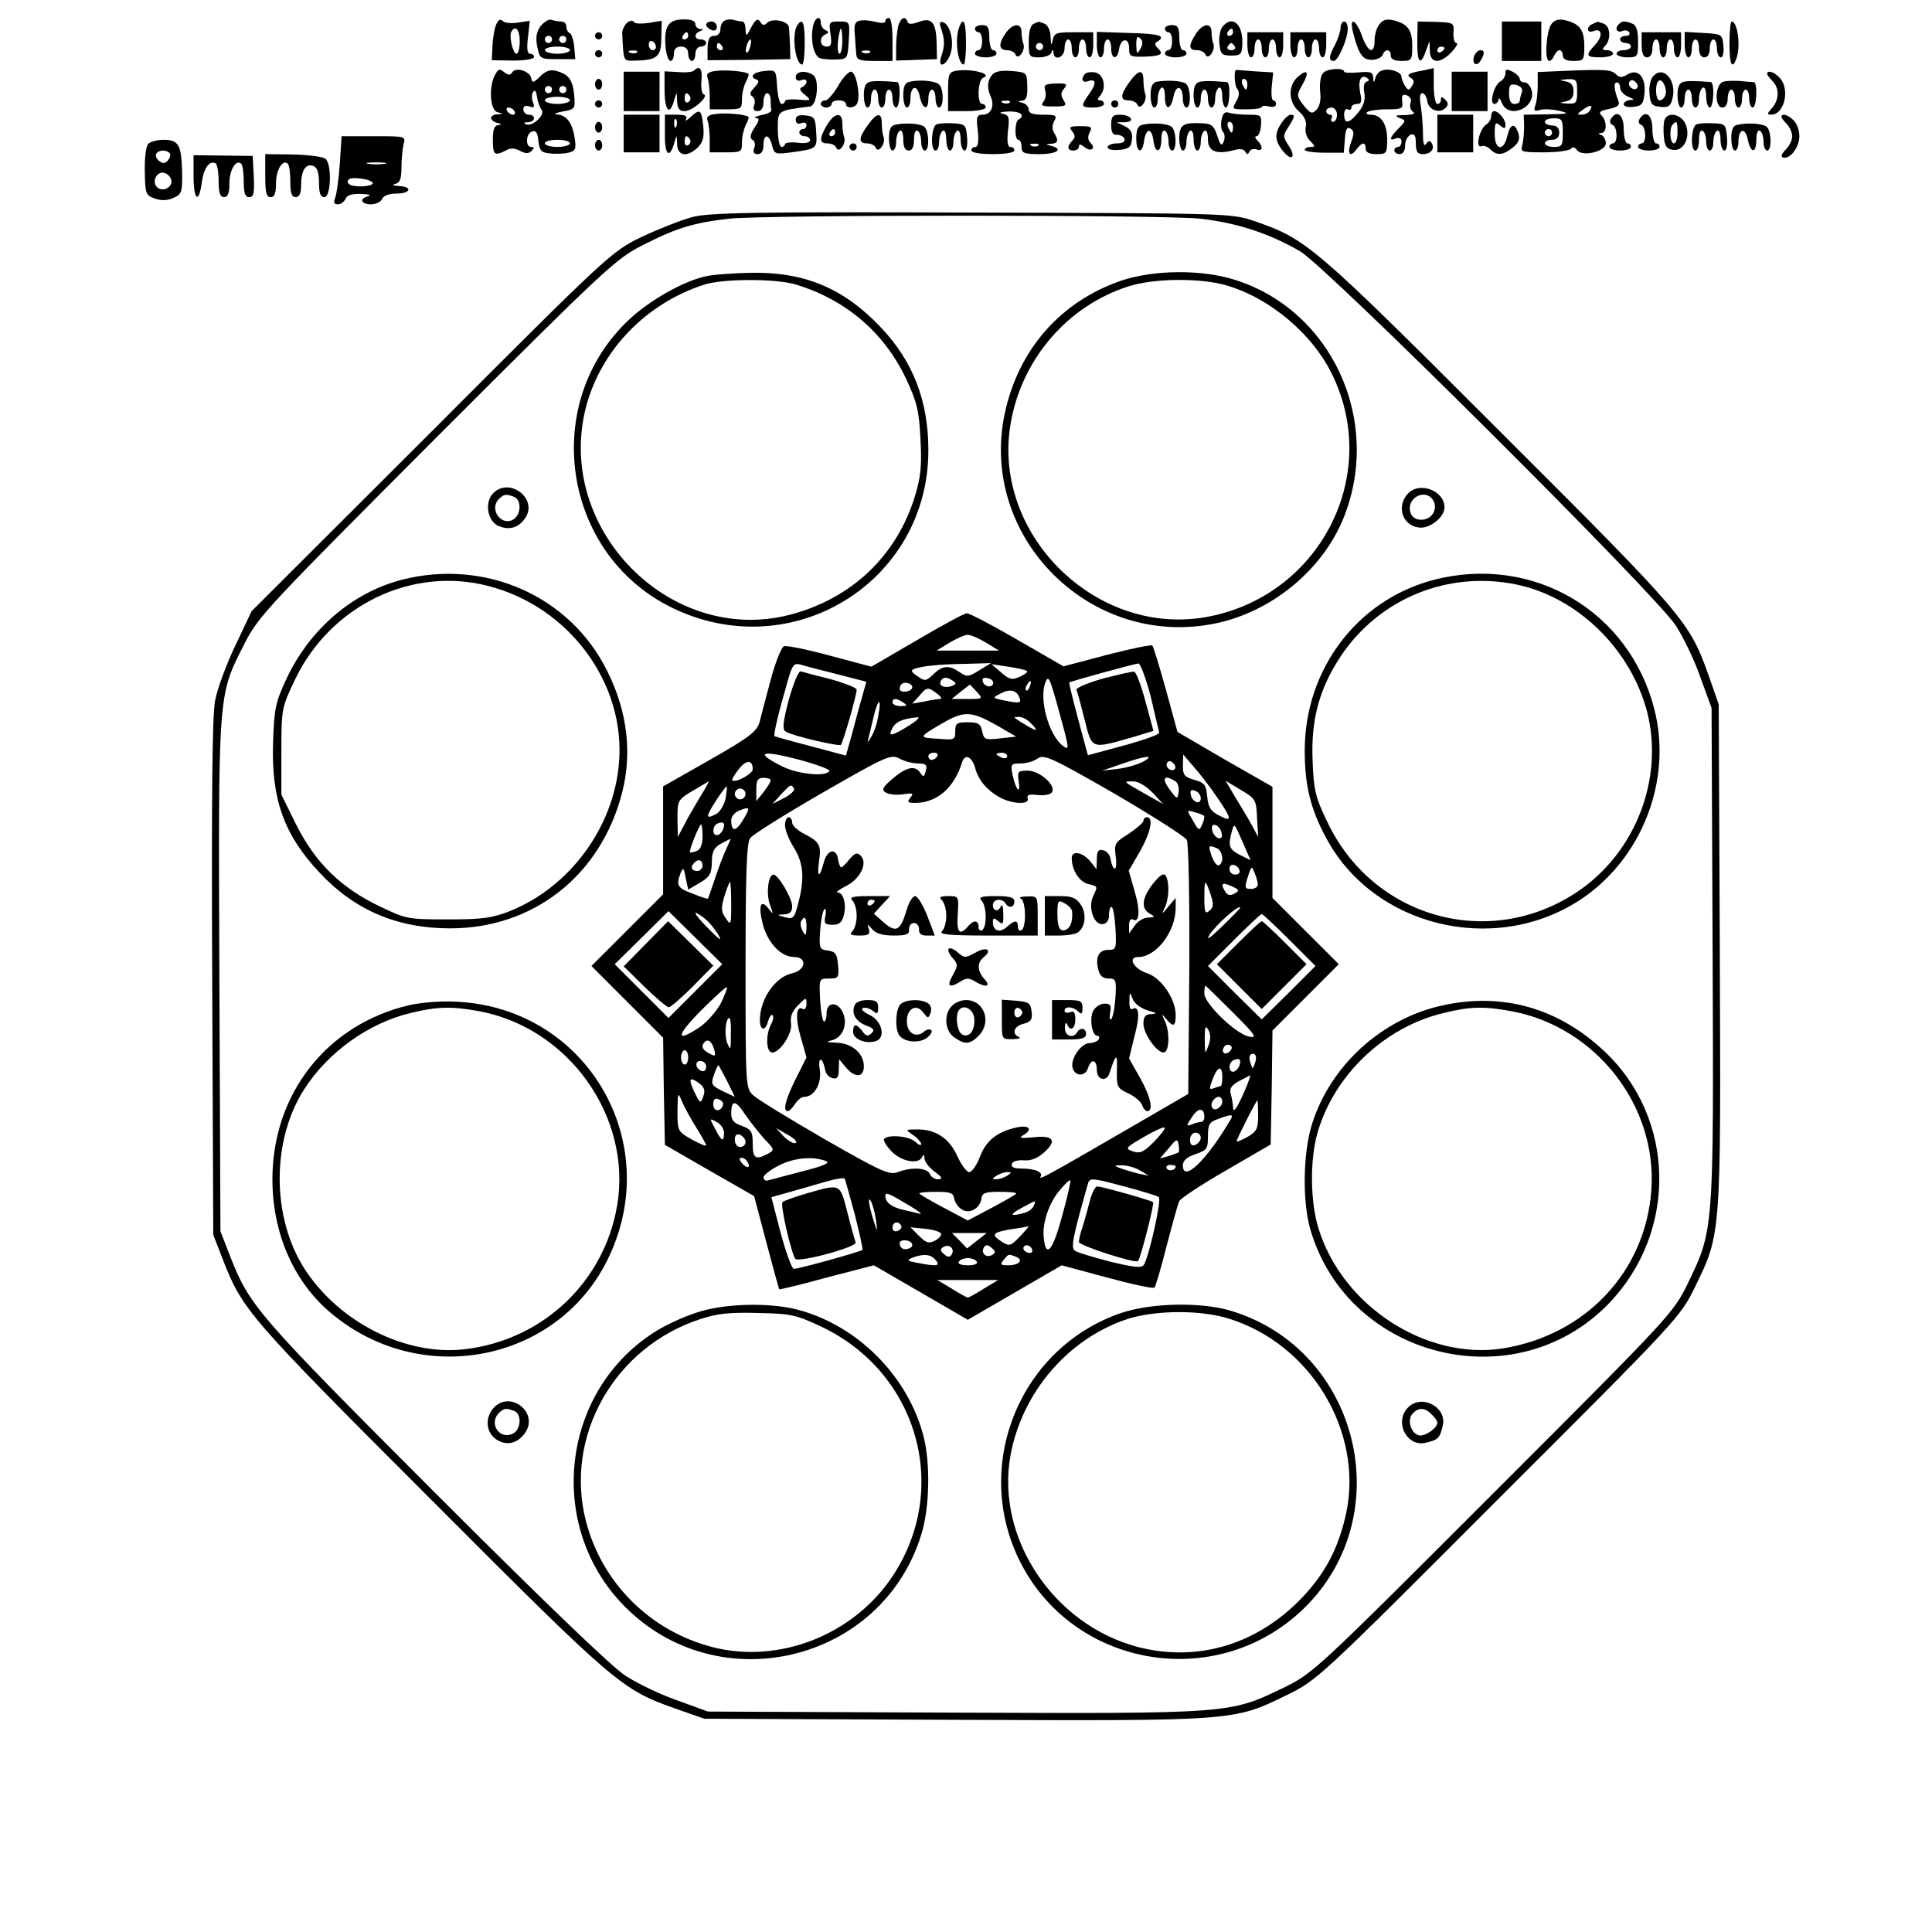
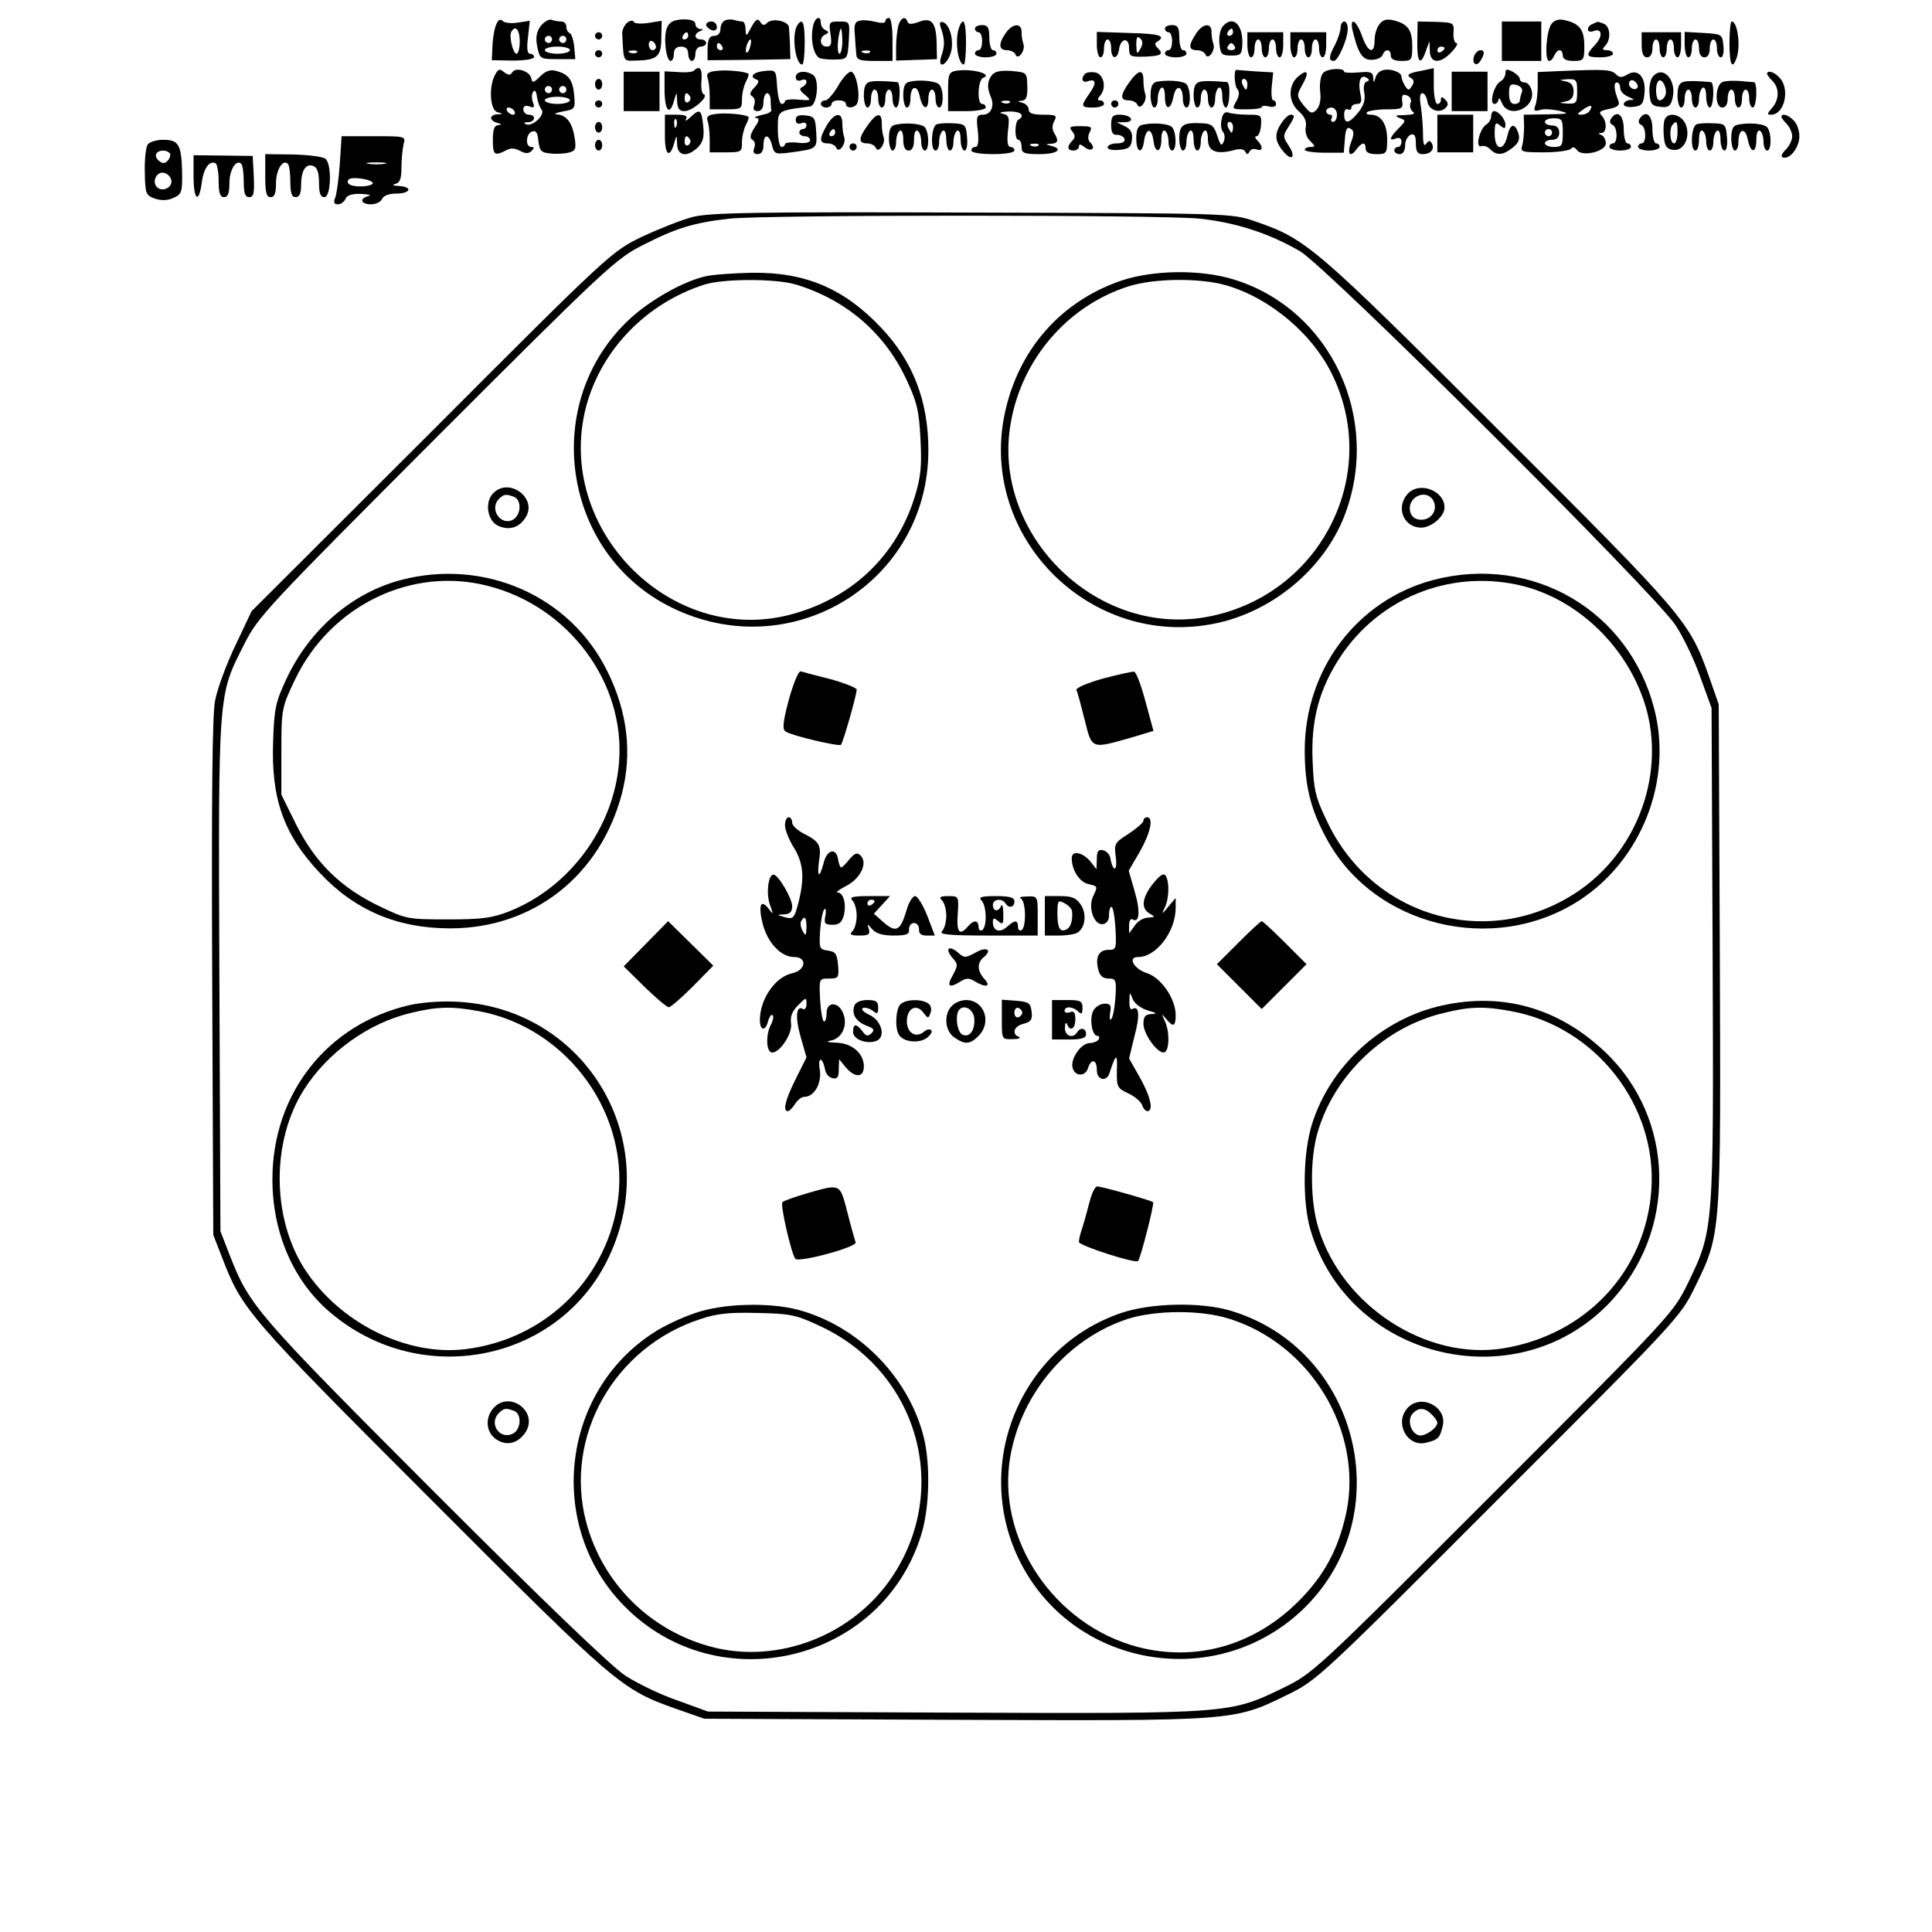
<svg xmlns="http://www.w3.org/2000/svg" version="1.0" width="100mm" height="100mm" viewBox="0 0 539 539" preserveAspectRatio="xMidYMid meet">
  <g transform="translate(0,539) scale(0.1,-0.1)" fill="#000000" stroke="none">
    <path d="M1385 5323 c-5 -10 -10 -37 -11 -60 l-2 -41 59 -1 c32 0 59 4 59 10 0 5 -5 9 -11 9 -8 0 -10 15 -6 46 l5 46 -33 -5 c-18 -3 -37 -1 -42 4 -7 7 -13 4 -18 -8z m65 -48 c0 -19 -4 -35 -9 -35 -10 0 -22 51 -14 62 11 19 23 5 23 -27z" />
    <path d="M1508 5317 c-12 -17 -14 -33 -9 -58 7 -33 8 -34 56 -34 l50 0 -3 35 c-2 19 -8 37 -13 38 -5 2 -9 10 -9 18 0 8 -6 14 -14 14 -8 0 -20 2 -28 5 -7 2 -20 -6 -30 -18z m32 -37 c0 -5 -4 -10 -10 -10 -5 0 -10 5 -10 10 0 6 5 10 10 10 6 0 10 -4 10 -10z m40 0 c0 -5 -4 -10 -10 -10 -5 0 -10 5 -10 10 0 6 5 10 10 10 6 0 10 -4 10 -10z m10 -30 c0 -5 -16 -10 -35 -10 -19 0 -35 5 -35 10 0 6 16 10 35 10 19 0 35 -4 35 -10z" />
    <path d="M1750 5327 c-8 -7 -15 -21 -14 -32 4 -79 2 -75 37 -74 60 1 72 11 72 63 l1 48 -37 -6 c-21 -3 -39 -2 -41 3 -2 5 -10 4 -18 -2z m80 -68 c0 -5 -4 -9 -10 -9 -5 0 -10 7 -10 16 0 8 5 12 10 9 6 -3 10 -10 10 -16z m-53 -15 c-3 -3 -12 -4 -19 -1 -8 3 -5 6 6 6 11 1 17 -2 13 -5z" />
    <path d="M1861 5313 c-11 -24 -3 -93 10 -93 5 0 9 9 9 20 0 13 7 20 20 20 13 0 20 -7 20 -20 0 -11 5 -20 10 -20 6 0 10 9 10 20 0 11 7 20 15 20 8 0 15 5 15 10 0 6 -7 10 -15 10 -18 0 -20 16 -2 23 10 4 10 6 0 6 -7 1 -13 7 -13 14 0 9 -12 13 -34 13 -26 -1 -38 -7 -45 -23z m59 -23 c0 -5 -5 -10 -11 -10 -5 0 -7 5 -4 10 3 6 8 10 11 10 2 0 4 -4 4 -10z" />
    <path d="M2023 5333 c-7 -2 -13 -13 -13 -24 0 -11 -7 -19 -17 -19 -14 0 -18 -9 -19 -34 l0 -34 115 1 116 2 -1 38 c-1 20 -2 43 -3 51 -1 17 -46 27 -61 12 -8 -8 -13 -7 -19 3 -7 11 -13 7 -25 -15 -14 -27 -15 -27 -16 -6 0 12 -4 22 -9 22 -5 0 -15 2 -23 4 -7 3 -19 2 -25 -1z m70 -73 c-3 -12 -8 -19 -11 -16 -5 6 5 36 12 36 2 0 2 -9 -1 -20z m-78 0 c3 -5 1 -10 -4 -10 -6 0 -11 5 -11 10 0 6 2 10 4 10 3 0 8 -4 11 -10z" />
    <path d="M2268 5316 c-8 -40 3 -84 21 -89 9 -2 30 -4 46 -3 29 1 30 3 33 54 3 52 3 52 -27 52 -28 0 -29 -2 -24 -35 4 -28 2 -35 -11 -35 -19 0 -22 26 -3 34 10 5 10 7 0 12 -7 3 -13 12 -13 20 0 23 -17 16 -22 -10z m82 -41 c0 -19 -4 -35 -8 -35 -4 0 -6 16 -4 35 2 19 6 35 8 35 2 0 4 -16 4 -35z" />
    <path d="M2398 5332 c-13 -2 -16 -12 -13 -40 1 -20 3 -45 4 -54 1 -15 10 -18 51 -18 l50 0 0 60 c0 33 -4 60 -10 60 -5 0 -10 -4 -10 -9 0 -6 -12 -6 -27 -2 -16 4 -36 6 -45 3z m29 -88 c-3 -3 -12 -4 -19 -1 -8 3 -5 6 6 6 11 1 17 -2 13 -5z" />
    <path d="M2506 5318 c-3 -13 -6 -40 -6 -60 l0 -37 57 2 57 2 -1 49 c-2 55 -15 69 -52 54 -17 -6 -27 -6 -29 1 -6 18 -19 12 -26 -11z" />
    <path d="M3849 5323 c-8 -9 -14 -29 -14 -44 0 -42 -18 -37 -35 10 -16 46 -36 56 -26 14 15 -62 27 -80 52 -80 14 0 28 6 31 13 7 19 23 18 23 -1 0 -10 10 -15 30 -15 28 0 30 2 30 41 0 45 -12 62 -51 72 -19 5 -31 2 -40 -10z" />
    <path d="M4329 5324 c-15 -18 -21 -104 -7 -104 5 0 11 7 14 15 4 8 10 15 15 15 5 0 9 -7 9 -15 0 -10 10 -15 30 -15 28 0 30 2 30 41 0 45 -12 62 -51 72 -18 5 -31 2 -40 -9z" />
    <path d="M1970 5321 c0 -5 7 -11 15 -15 9 -3 15 0 15 9 0 8 -7 15 -15 15 -8 0 -15 -4 -15 -9z" />
    <path d="M2224 5319 c-16 -26 -5 -109 14 -109 4 0 7 27 7 60 0 58 -6 72 -21 49z" />
    <path d="M2626 5309 c10 -30 10 -48 0 -76 -11 -34 12 -29 25 5 12 31 1 83 -20 90 -10 3 -11 -2 -5 -19z" />
    <path d="M2676 5314 c-13 -33 -4 -104 13 -104 3 0 6 27 6 60 0 59 -7 76 -19 44z" />
-     <path d="M2883 5323 c-8 -3 -13 -23 -13 -49 0 -42 1 -44 29 -44 16 0 32 6 34 13 4 10 6 10 6 0 2 -25 31 -13 31 12 0 14 5 25 10 25 6 0 10 -11 10 -25 0 -14 5 -25 10 -25 6 0 10 11 10 25 0 14 5 25 10 25 6 0 10 -11 10 -25 0 -14 5 -25 10 -25 6 0 10 16 10 35 l0 35 -54 0 c-49 0 -55 -2 -59 -22 -3 -17 -5 -15 -6 8 0 19 -8 34 -17 38 -9 3 -16 6 -17 5 -1 0 -8 -3 -14 -6z m27 -63 c0 -5 -4 -10 -10 -10 -5 0 -10 5 -10 10 0 6 5 10 10 10 6 0 10 -4 10 -10z" />
    <path d="M3411 5316 c-7 -8 -11 -30 -9 -48 3 -29 6 -33 33 -33 27 0 30 3 31 35 1 54 -28 78 -55 46z m29 -16 c0 -5 -5 -10 -11 -10 -5 0 -7 5 -4 10 3 6 8 10 11 10 2 0 4 -4 4 -10z m5 -40 c3 -5 -1 -10 -10 -10 -9 0 -13 5 -10 10 3 6 8 10 10 10 2 0 7 -4 10 -10z" />
    <path d="M3740 5313 c0 -10 -7 -31 -15 -47 -18 -33 -19 -46 -4 -46 12 0 39 61 39 90 0 11 -4 20 -10 20 -5 0 -10 -8 -10 -17z" />
    <path d="M3954 5275 c-1 -60 9 -71 24 -27 l10 27 1 -27 c1 -36 29 -37 61 -3 13 14 19 25 13 25 -5 0 -9 13 -8 29 2 28 0 28 -49 30 l-51 1 -1 -55z m76 -19 c0 -3 -4 -8 -10 -11 -5 -3 -10 -1 -10 4 0 6 5 11 10 11 6 0 10 -2 10 -4z" />
    <path d="M4190 5275 l0 -55 55 0 55 0 0 55 0 55 -55 0 -55 0 0 -55z" />
    <path d="M4443 5323 c-7 -2 -13 -9 -13 -15 0 -6 7 -8 15 -5 24 10 28 -13 6 -37 -29 -31 -27 -36 14 -36 19 0 35 5 35 10 0 6 -8 10 -17 10 -13 0 -14 3 -5 12 17 17 15 55 -4 62 -9 3 -16 6 -17 5 -1 0 -8 -3 -14 -6z" />
-     <path d="M4517 5323 c-13 -12 -7 -25 8 -20 8 4 17 2 20 -3 4 -6 -1 -10 -9 -10 -9 0 -16 -4 -16 -10 0 -5 7 -10 15 -10 8 0 15 -4 15 -10 0 -5 -9 -10 -20 -10 -11 0 -20 -4 -20 -10 0 -5 14 -10 30 -10 29 0 30 2 30 44 0 31 -5 46 -16 50 -20 8 -29 8 -37 -1z" />
    <path d="M4825 5270 c0 -59 7 -76 19 -44 13 33 4 104 -13 104 -3 0 -6 -27 -6 -60z" />
    <path d="M2720 5310 c0 -5 5 -10 10 -10 6 0 10 -11 10 -25 0 -14 -4 -25 -10 -25 -5 0 -10 -4 -10 -10 0 -5 14 -10 30 -10 17 0 30 5 30 10 0 6 -4 10 -10 10 -5 0 -10 16 -10 35 0 28 -4 35 -20 35 -11 0 -20 -4 -20 -10z" />
    <path d="M2806 5298 c-21 -30 -20 -48 3 -48 11 0 22 -6 24 -12 7 -18 29 12 22 30 -3 8 -5 22 -5 33 0 26 -25 24 -44 -3z" />
    <path d="M3250 5310 c0 -5 5 -10 10 -10 6 0 10 -11 10 -25 0 -14 -4 -25 -10 -25 -5 0 -10 -4 -10 -10 0 -5 14 -10 30 -10 17 0 30 5 30 10 0 6 -4 10 -10 10 -5 0 -10 16 -10 35 0 28 -4 35 -20 35 -11 0 -20 -4 -20 -10z" />
    <path d="M3336 5295 c-21 -32 -20 -45 3 -45 11 0 22 -6 24 -12 7 -18 29 12 22 30 -3 8 -5 22 -5 33 0 27 -25 24 -44 -6z" />
    <path d="M1660 5290 c0 -5 5 -10 10 -10 6 0 10 5 10 10 0 6 -4 10 -10 10 -5 0 -10 -4 -10 -10z" />
    <path d="M3060 5265 c0 -19 5 -35 10 -35 6 0 10 11 10 25 0 14 5 25 10 25 6 0 10 -11 10 -25 0 -31 17 -33 22 -3 4 32 28 35 28 4 0 -24 3 -25 45 -24 47 2 52 7 34 25 -8 8 -8 13 0 17 25 16 6 22 -79 24 l-90 3 0 -36z m121 -12 c-9 -16 -10 -14 -11 12 0 21 3 26 11 18 8 -8 8 -16 0 -30z" />
    <path d="M3480 5265 c0 -19 5 -35 10 -35 6 0 10 11 10 25 0 14 5 25 10 25 6 0 10 -11 10 -25 0 -14 5 -25 10 -25 6 0 10 11 10 25 0 14 5 25 10 25 6 0 10 -11 10 -25 0 -14 5 -25 10 -25 6 0 10 16 10 35 l0 35 -50 0 -50 0 0 -35z" />
    <path d="M3600 5265 c0 -19 5 -35 10 -35 6 0 10 11 10 25 0 14 5 25 10 25 6 0 10 -11 10 -25 0 -14 5 -25 10 -25 6 0 10 11 10 25 0 14 5 25 10 25 6 0 10 -11 10 -25 0 -14 5 -25 10 -25 6 0 10 16 10 35 l0 35 -50 0 -50 0 0 -35z" />
    <path d="M4580 5265 c0 -24 5 -35 15 -35 9 0 15 9 15 25 0 14 5 25 10 25 6 0 10 -11 10 -25 0 -14 5 -25 10 -25 6 0 10 11 10 25 0 14 5 25 10 25 6 0 10 -11 10 -25 0 -14 5 -25 10 -25 6 0 10 16 10 35 l0 35 -55 0 -55 0 0 -35z" />
    <path d="M4700 5266 c0 -20 5 -36 10 -36 6 0 10 11 10 25 0 14 5 25 10 25 6 0 10 -11 10 -25 0 -16 6 -25 15 -25 9 0 15 9 15 25 0 14 5 25 10 25 6 0 10 -11 10 -25 0 -14 5 -25 11 -25 6 0 9 14 7 33 -3 31 -4 32 -55 35 l-53 3 0 -35z" />
    <path d="M1660 5240 c0 -5 5 -10 10 -10 6 0 10 5 10 10 0 6 -4 10 -10 10 -5 0 -10 -4 -10 -10z" />
    <path d="M4113 5235 c-8 -22 6 -33 17 -15 13 20 12 30 0 30 -6 0 -13 -7 -17 -15z" />
-     <path d="M1381 5181 c-18 -33 -14 -99 7 -104 16 -4 16 -5 0 -6 -10 0 -18 -5 -18 -10 0 -5 8 -12 18 -14 12 -3 13 -5 2 -6 -11 -1 -15 -12 -15 -41 0 -42 4 -46 36 -30 13 8 25 7 40 -1 15 -8 24 -8 32 0 8 8 8 11 -1 11 -17 0 -15 37 2 43 11 4 16 -3 18 -26 3 -27 8 -33 32 -35 15 -2 39 -1 52 2 20 5 22 10 17 43 -7 42 -23 62 -50 64 -10 1 -2 4 17 8 34 6 35 7 32 45 -4 44 -16 59 -50 68 -16 5 -30 0 -45 -15 -19 -19 -22 -19 -25 -5 -4 20 -44 32 -53 16 -6 -9 -11 -8 -23 1 -12 10 -16 9 -25 -8z m159 -41 c0 -5 -4 -10 -10 -10 -5 0 -10 5 -10 10 0 6 5 10 10 10 6 0 10 -4 10 -10z m40 0 c0 -5 -4 -10 -10 -10 -5 0 -10 5 -10 10 0 6 5 10 10 10 6 0 10 -4 10 -10z m-69 -56 c11 -14 -25 -48 -43 -41 -8 4 -7 6 5 6 21 1 23 21 2 21 -8 0 -15 7 -15 15 0 9 6 12 17 8 13 -5 15 -2 10 11 -4 10 -4 23 0 29 5 8 9 3 11 -13 2 -14 8 -30 13 -36z m79 26 c0 -5 -16 -10 -35 -10 -19 0 -35 5 -35 10 0 6 16 10 35 10 19 0 35 -4 35 -10z m-155 -30 c3 -5 2 -10 -4 -10 -5 0 -13 5 -16 10 -3 6 -2 10 4 10 5 0 13 -4 16 -10z m155 -90 c0 -5 -16 -10 -35 -10 -19 0 -35 5 -35 10 0 6 16 10 35 10 19 0 35 -4 35 -10z" />
+     <path d="M1381 5181 c-18 -33 -14 -99 7 -104 16 -4 16 -5 0 -6 -10 0 -18 -5 -18 -10 0 -5 8 -12 18 -14 12 -3 13 -5 2 -6 -11 -1 -15 -12 -15 -41 0 -42 4 -46 36 -30 13 8 25 7 40 -1 15 -8 24 -8 32 0 8 8 8 11 -1 11 -17 0 -15 37 2 43 11 4 16 -3 18 -26 3 -27 8 -33 32 -35 15 -2 39 -1 52 2 20 5 22 10 17 43 -7 42 -23 62 -50 64 -10 1 -2 4 17 8 34 6 35 7 32 45 -4 44 -16 59 -50 68 -16 5 -30 0 -45 -15 -19 -19 -22 -19 -25 -5 -4 20 -44 32 -53 16 -6 -9 -11 -8 -23 1 -12 10 -16 9 -25 -8z m159 -41 c0 -5 -4 -10 -10 -10 -5 0 -10 5 -10 10 0 6 5 10 10 10 6 0 10 -4 10 -10z m40 0 c0 -5 -4 -10 -10 -10 -5 0 -10 5 -10 10 0 6 5 10 10 10 6 0 10 -4 10 -10z m-69 -56 c11 -14 -25 -48 -43 -41 -8 4 -7 6 5 6 21 1 23 21 2 21 -8 0 -15 7 -15 15 0 9 6 12 17 8 13 -5 15 -2 10 11 -4 10 -4 23 0 29 5 8 9 3 11 -13 2 -14 8 -30 13 -36z m79 26 c0 -5 -16 -10 -35 -10 -19 0 -35 5 -35 10 0 6 16 10 35 10 19 0 35 -4 35 -10z m-155 -30 c3 -5 2 -10 -4 -10 -5 0 -13 5 -16 10 -3 6 -2 10 4 10 5 0 13 -4 16 -10z m155 -90 z" />
    <path d="M1936 5193 c-4 -4 -24 -6 -44 -4 l-38 2 0 -55 c1 -57 15 -70 27 -25 7 24 7 24 8 -3 1 -21 6 -28 21 -28 22 0 70 42 53 47 -5 2 -8 19 -6 38 3 33 -5 44 -21 28z m-11 -72 c3 -5 1 -12 -5 -16 -5 -3 -10 1 -10 9 0 18 6 21 15 7z" />
    <path d="M1997 5192 c-21 -2 -27 -8 -23 -19 3 -8 6 -31 6 -51 l0 -37 45 0 c43 0 45 1 45 28 0 16 5 37 11 49 6 11 9 21 7 22 -8 7 -65 12 -91 8z" />
    <path d="M2133 5192 c-32 -3 -44 -17 -22 -24 8 -3 5 -10 -6 -22 -13 -13 -15 -20 -6 -25 6 -4 9 -15 5 -24 -4 -12 -1 -17 10 -17 10 0 16 9 16 25 0 14 5 25 10 25 6 0 10 -9 10 -20 0 -11 1 -23 2 -27 1 -5 -11 -11 -28 -14 -16 -4 -23 -7 -15 -8 10 -1 10 -7 -4 -27 -12 -19 -14 -29 -6 -34 7 -3 9 -14 5 -23 -4 -12 -1 -17 10 -17 10 0 16 9 16 25 0 33 16 32 24 -1 6 -24 9 -25 54 -19 72 10 72 10 69 57 -2 39 -5 43 -29 46 -20 2 -28 -1 -28 -12 0 -10 6 -13 15 -10 8 4 15 1 15 -5 0 -6 -4 -11 -10 -11 -5 0 -10 -4 -10 -10 0 -5 7 -10 15 -10 8 0 15 -5 15 -11 0 -7 -14 -10 -35 -7 -19 2 -35 0 -35 -4 0 -4 -4 -8 -10 -8 -5 0 -10 22 -10 50 0 53 -2 51 90 63 20 3 27 77 8 88 -21 14 -48 10 -48 -6 0 -9 6 -12 15 -9 8 4 15 2 15 -4 0 -6 -6 -12 -12 -15 -9 -3 -7 -10 7 -21 19 -16 19 -17 -17 -14 -21 2 -38 0 -38 -4 0 -4 -4 -8 -9 -8 -6 0 -11 21 -13 48 -3 47 -3 47 -35 44z" />
    <path d="M2670 5193 c-23 -4 -25 -8 -25 -58 l0 -55 53 0 c28 0 52 5 52 10 0 6 -4 10 -10 10 -15 0 -12 68 3 73 28 10 -30 26 -73 20z" />
    <path d="M2767 5180 c-13 -16 -14 -36 -2 -62 10 -25 -1 -48 -23 -48 -17 0 -19 -6 -14 -45 3 -30 1 -45 -7 -45 -6 0 -11 -4 -11 -10 0 -6 27 -10 60 -10 33 0 60 4 60 10 0 6 -5 10 -11 10 -8 0 -10 15 -7 44 5 40 3 45 -16 49 -11 2 -4 5 17 6 34 1 49 -11 28 -23 -5 -3 -8 -17 -8 -31 0 -14 3 -25 8 -25 5 0 9 -9 9 -20 0 -17 7 -20 50 -20 49 0 68 14 33 23 -17 4 -17 5 0 6 19 1 21 9 8 30 -6 9 -6 22 0 33 9 16 5 18 -31 18 -28 0 -40 4 -40 14 0 8 -8 17 -17 19 -15 4 -15 5 -2 6 12 1 16 11 15 40 -1 39 -1 39 -44 43 -30 2 -47 -1 -55 -12z m50 -76 c-3 -3 -12 -4 -19 -1 -8 3 -5 6 6 6 11 1 17 -2 13 -5z m80 -120 c-3 -3 -12 -4 -19 -1 -8 3 -5 6 6 6 11 1 17 -2 13 -5z" />
    <path d="M3449 5195 c-7 0 -5 -43 2 -52 7 -8 7 -18 0 -32 -15 -27 -16 -26 29 -26 22 0 40 3 40 6 0 4 9 5 20 2 11 -3 20 0 20 6 0 6 -3 11 -8 11 -4 0 -6 18 -4 39 l4 39 -51 3 c-28 2 -51 4 -52 4z m31 -40 c0 -8 -2 -15 -4 -15 -2 0 -6 7 -10 15 -3 8 -1 15 4 15 6 0 10 -7 10 -15z" />
    <path d="M3691 5186 c-7 -8 -10 -30 -8 -51 3 -23 -1 -41 -10 -51 -13 -13 -17 -11 -36 12 -20 26 -20 28 -4 57 21 36 15 47 -13 22 -27 -25 -26 -70 4 -96 15 -13 22 -28 19 -43 -3 -13 2 -30 12 -39 15 -15 15 -17 1 -17 -9 0 -16 -4 -16 -8 0 -4 25 -8 55 -8 l54 0 3 38 c2 28 6 35 16 29 10 -6 10 -14 2 -36 -13 -33 -4 -47 14 -22 16 21 26 22 26 2 0 -10 10 -15 30 -15 28 0 30 2 30 41 0 43 -17 69 -46 69 -10 0 -14 3 -10 7 4 4 29 8 54 8 43 0 47 2 44 22 -2 18 1 21 13 17 10 -4 14 -13 10 -22 -3 -8 0 -19 7 -24 8 -5 0 -8 -22 -9 -27 0 -30 -2 -16 -8 19 -7 19 -8 -2 -29 -26 -26 -28 -37 -7 -28 9 3 15 0 15 -9 0 -8 -4 -15 -10 -15 -5 0 -10 -4 -10 -10 0 -5 7 -10 15 -10 9 0 15 9 15 24 0 13 7 26 15 30 11 4 15 -2 15 -24 0 -23 5 -30 19 -30 23 0 35 15 25 31 -4 8 -9 7 -15 -2 -6 -9 -9 0 -9 26 0 22 -3 57 -6 78 -4 23 -3 37 4 37 6 0 12 -10 14 -22 3 -25 34 -36 51 -19 8 8 8 14 -1 23 -9 9 -12 9 -12 0 0 -7 -4 -12 -10 -12 -5 0 -10 22 -10 50 l0 50 -32 -7 c-40 -7 -46 -12 -31 -21 8 -5 9 -12 2 -22 -8 -13 -10 -13 -19 0 -5 8 -10 20 -10 26 0 14 -36 25 -55 17 -8 -2 -16 -12 -18 -21 -4 -14 -5 -14 -6 2 -1 15 -8 17 -41 14 -22 -2 -40 -1 -40 2 0 12 -49 9 -59 -4z m121 -24 c-6 -2 -9 -14 -6 -30 4 -19 -1 -36 -16 -55 -26 -32 -40 -35 -40 -6 0 11 5 17 10 14 6 -3 10 -1 10 4 0 6 7 11 16 11 12 0 14 7 9 30 -7 33 1 54 18 43 8 -5 8 -8 -1 -11z m-82 -92 c0 -11 -5 -20 -11 -20 -5 0 -7 5 -4 10 3 6 1 10 -4 10 -6 0 -11 5 -11 10 0 6 7 10 15 10 8 0 15 -9 15 -20z" />
    <path d="M4200 5186 c0 -8 -6 -19 -14 -23 -18 -10 -32 -63 -17 -63 6 0 11 6 12 13 0 6 4 2 9 -10 19 -47 96 -14 83 35 -3 12 -12 22 -19 22 -8 0 -14 4 -14 10 0 5 -9 14 -20 20 -16 8 -20 8 -20 -4z m46 -53 c-3 -8 -6 -19 -6 -24 0 -5 -7 -9 -15 -9 -10 0 -15 10 -15 29 0 24 3 28 21 24 12 -4 18 -11 15 -20z" />
    <path d="M4358 5192 l-68 -3 0 -39 c0 -21 -3 -46 -7 -55 -5 -14 -2 -16 13 -12 10 4 35 2 54 -2 31 -8 27 -9 -32 -10 l-67 -1 1 -32 c0 -18 -2 -42 -5 -53 -6 -19 -2 -20 61 -20 37 0 70 5 75 10 4 6 10 5 16 -3 13 -21 81 -5 81 18 0 10 -6 21 -12 23 -10 4 -10 6 0 6 15 1 16 33 0 49 -9 9 -4 13 21 18 24 5 31 11 26 23 -12 30 -14 51 -4 51 5 0 9 -7 9 -15 0 -9 10 -20 23 -25 17 -7 18 -9 5 -9 -10 -1 -18 -6 -18 -12 0 -6 12 -9 28 -7 23 3 27 8 30 39 4 45 -19 69 -48 51 -15 -9 -22 -9 -32 1 -13 13 -30 14 -150 9z m42 -57 c0 -32 -2 -35 -27 -34 -24 2 -25 2 -5 6 15 3 22 11 22 28 0 17 -7 25 -22 28 -20 4 -19 4 5 6 25 1 27 -2 27 -34z m167 9 c-9 -9 -28 6 -21 18 4 6 10 6 17 -1 6 -6 8 -13 4 -17z m-132 -63 c-3 -6 -14 -11 -23 -11 -13 0 -13 2 4 14 21 15 30 14 19 -3z m-75 -61 c0 -36 -2 -40 -25 -40 -14 0 -25 5 -25 10 0 6 9 10 20 10 13 0 20 7 20 20 0 13 -7 20 -20 20 -11 0 -20 5 -20 10 0 6 11 10 25 10 23 0 25 -4 25 -40z m-30 0 c0 -5 -4 -10 -10 -10 -5 0 -10 5 -10 10 0 6 5 10 10 10 6 0 10 -4 10 -10z" />
    <path d="M1740 5135 l0 -55 50 0 50 0 0 55 0 55 -50 0 -50 0 0 -55z" />
    <path d="M2338 5150 c-13 -22 -29 -40 -35 -40 -7 0 -13 -4 -13 -10 0 -5 7 -10 15 -10 8 0 15 5 15 10 0 6 9 10 20 10 11 0 20 -4 20 -10 0 -14 27 -12 32 3 9 24 -4 87 -18 87 -7 0 -24 -18 -36 -40z" />
    <path d="M3027 5184 c-12 -13 -8 -26 7 -21 24 9 26 -5 6 -33 -26 -37 -25 -40 10 -40 17 0 30 5 30 10 0 6 -5 10 -11 10 -8 0 -8 4 1 14 18 22 9 60 -15 64 -12 2 -24 0 -28 -4z" />
    <path d="M3151 5161 c-26 -36 -27 -51 -2 -51 11 0 22 -6 24 -12 7 -18 29 12 22 30 -3 8 -5 25 -5 38 0 32 -14 30 -39 -5z" />
    <path d="M4050 5135 l0 -55 50 0 50 0 0 55 0 55 -50 0 -50 0 0 -55z" />
    <path d="M4611 5176 c-7 -8 -11 -30 -9 -48 2 -28 7 -34 30 -36 22 -3 29 2 34 23 13 52 -27 95 -55 61z m35 -52 c-3 -8 -10 -14 -16 -14 -11 0 -14 43 -3 54 10 10 26 -23 19 -40z" />
    <path d="M4930 5184 c0 -3 7 -12 15 -20 20 -20 19 -53 -2 -76 -13 -15 -14 -18 -2 -18 38 0 54 73 23 104 -15 16 -34 21 -34 10z" />
    <path d="M1660 5155 c0 -8 5 -15 10 -15 6 0 10 7 10 15 0 8 -4 15 -10 15 -5 0 -10 -7 -10 -15z" />
    <path d="M2428 5162 c-13 -3 -18 -13 -18 -38 0 -19 5 -34 10 -34 6 0 10 11 10 25 0 14 5 25 10 25 6 0 10 -11 10 -25 0 -14 5 -25 10 -25 6 0 10 11 10 25 0 14 5 25 10 25 6 0 10 -11 10 -25 0 -14 5 -25 10 -25 11 0 14 70 3 71 -34 3 -61 4 -75 1z" />
    <path d="M2538 5162 c-13 -2 -18 -13 -18 -38 0 -19 5 -34 10 -34 6 0 10 11 10 24 0 37 19 42 26 7 8 -37 24 -41 24 -6 0 14 5 25 10 25 6 0 10 -11 10 -25 0 -14 5 -25 10 -25 14 0 13 57 -2 66 -13 9 -56 12 -80 6z" />
    <path d="M3227 5162 c-12 -3 -17 -14 -17 -38 0 -19 5 -34 10 -34 6 0 10 11 10 24 0 14 5 28 10 31 6 4 10 -7 10 -24 0 -40 16 -40 24 0 7 35 26 30 26 -7 0 -13 5 -24 10 -24 14 0 12 57 -2 67 -13 8 -52 10 -81 5z" />
    <path d="M3348 5162 c-13 -3 -18 -13 -18 -38 0 -19 5 -34 10 -34 6 0 10 11 10 25 0 14 5 25 10 25 6 0 10 -11 10 -25 0 -14 5 -25 10 -25 6 0 10 11 10 24 0 14 5 28 10 31 6 4 10 -7 10 -24 0 -17 5 -31 10 -31 11 0 14 70 3 71 -34 3 -61 4 -75 1z" />
    <path d="M4698 5162 c-13 -3 -18 -13 -18 -38 0 -19 5 -34 10 -34 6 0 10 11 10 25 0 14 5 25 10 25 6 0 10 -11 10 -25 0 -14 5 -25 10 -25 6 0 10 11 10 24 0 14 5 28 10 31 6 4 10 -7 10 -24 0 -17 5 -31 10 -31 11 0 14 70 3 71 -34 3 -61 4 -75 1z" />
    <path d="M4808 5162 c-23 -5 -26 -72 -3 -72 9 0 15 9 15 25 0 14 5 25 10 25 6 0 10 -11 10 -25 0 -14 5 -25 10 -25 6 0 10 11 10 25 0 14 5 25 10 25 6 0 10 -11 10 -25 0 -14 5 -25 10 -25 11 0 14 70 3 71 -5 0 -21 1 -38 3 -16 1 -38 1 -47 -2z" />
-     <path d="M2916 5138 c3 -11 1 -25 -5 -32 -9 -11 -3 -13 28 -13 35 0 38 2 28 18 -8 13 -8 21 2 32 10 13 7 15 -24 14 -29 -1 -34 -4 -29 -19z" />
    <path d="M1660 5100 c0 -5 5 -10 10 -10 6 0 10 5 10 10 0 6 -4 10 -10 10 -5 0 -10 -4 -10 -10z" />
    <path d="M3100 5100 c0 -5 5 -10 10 -10 6 0 10 5 10 10 0 6 -4 10 -10 10 -5 0 -10 -4 -10 -10z" />
    <path d="M1926 5063 c-10 -10 -16 -12 -12 -5 5 8 -2 12 -26 12 l-33 0 0 -55 c-1 -57 13 -70 26 -24 7 24 7 24 8 -3 1 -33 27 -38 57 -10 15 15 19 28 16 60 -5 47 -9 50 -36 25z m-39 -25 c-3 -8 -6 -5 -6 6 -1 11 2 17 5 13 3 -3 4 -12 1 -19z m38 -37 c3 -5 1 -12 -5 -16 -5 -3 -10 1 -10 9 0 18 6 21 15 7z" />
    <path d="M1997 5072 c-21 -2 -27 -8 -23 -19 3 -8 6 -31 6 -51 l0 -37 45 0 c43 0 45 1 45 28 0 16 5 37 11 49 6 11 9 21 7 22 -8 7 -65 12 -91 8z" />
    <path d="M3408 5056 c-3 -14 -1 -29 4 -34 5 -5 6 -17 2 -27 -6 -14 -9 -11 -18 16 -9 28 -16 34 -41 35 -54 3 -65 -4 -65 -42 0 -19 5 -34 10 -34 6 0 10 11 10 24 0 14 5 28 10 31 6 4 10 -7 10 -24 0 -17 5 -31 10 -31 6 0 10 11 10 24 0 14 5 28 10 31 6 4 10 -6 10 -24 0 -33 23 -43 72 -30 17 5 29 3 32 -4 5 -9 7 -9 12 0 3 7 12 9 20 6 17 -6 19 8 2 25 -7 7 -8 12 -2 12 5 0 11 14 12 30 2 29 1 30 -37 30 -22 0 -46 3 -54 6 -10 3 -16 -3 -19 -20z m32 -21 c0 -8 -2 -15 -4 -15 -2 0 -6 7 -10 15 -3 8 -1 15 4 15 6 0 10 -7 10 -15z" />
    <path d="M4160 5065 c0 -7 -6 -18 -13 -22 -19 -11 -32 -66 -15 -61 7 3 19 -1 26 -9 18 -18 36 -16 62 5 17 13 21 24 16 40 -10 31 -23 27 -31 -8 -10 -44 -35 -39 -35 6 0 31 2 35 15 24 12 -10 15 -10 15 2 0 15 -19 38 -32 38 -4 0 -8 -7 -8 -15z" />
-     <path d="M1740 5018 l0 -53 50 0 50 0 0 52 0 53 -50 0 -50 0 0 -52z" />
    <path d="M2307 5041 c-22 -38 -22 -51 2 -51 11 0 22 -6 24 -12 7 -18 29 12 22 30 -3 8 -5 25 -5 38 0 33 -22 30 -43 -5z m23 -21 c0 -5 -5 -10 -11 -10 -5 0 -7 5 -4 10 3 6 8 10 11 10 2 0 4 -4 4 -10z" />
    <path d="M2421 5041 c-26 -36 -27 -51 -2 -51 11 0 22 -6 24 -12 7 -18 29 12 22 30 -3 8 -5 25 -5 38 0 32 -14 30 -39 -5z" />
    <path d="M3100 5041 c0 -21 5 -28 16 -27 9 0 19 -5 21 -11 3 -8 -5 -13 -21 -13 -14 0 -26 -5 -26 -11 0 -6 14 -9 33 -7 26 2 33 8 35 29 2 18 -3 29 -20 37 l-23 11 23 0 c31 1 18 21 -14 21 -20 0 -24 -5 -24 -29z" />
    <path d="M3576 5048 c-21 -30 -20 -51 3 -79 25 -31 38 -18 16 15 -16 24 -16 28 -1 51 18 28 20 35 7 35 -6 0 -17 -10 -25 -22z" />
    <path d="M4010 5017 l0 -52 50 0 50 0 0 53 0 52 -50 0 -50 0 0 -53z" />
    <path d="M4494 5058 c-4 -6 -2 -14 4 -16 15 -5 16 -52 2 -52 -5 0 -10 -4 -10 -10 0 -5 14 -10 30 -10 17 0 30 5 30 10 0 6 -4 10 -10 10 -5 0 -10 18 -10 40 0 40 -19 55 -36 28z" />
    <path d="M4574 5058 c-4 -6 -2 -14 4 -16 15 -5 16 -52 2 -52 -5 0 -10 -4 -10 -10 0 -5 14 -10 30 -10 17 0 30 5 30 10 0 6 -4 10 -10 10 -5 0 -10 18 -10 40 0 40 -19 55 -36 28z" />
    <path d="M4644 5056 c-3 -8 -4 -29 -2 -48 2 -25 8 -34 25 -36 31 -5 51 37 35 73 -13 27 -49 34 -58 11z m36 -36 c0 -16 -4 -30 -10 -30 -11 0 -14 43 -3 53 11 12 13 8 13 -23z" />
    <path d="M4970 5064 c0 -3 7 -12 15 -20 8 -9 15 -24 15 -34 0 -10 -7 -25 -15 -34 -17 -17 -19 -26 -6 -26 19 0 41 32 41 60 0 16 -7 36 -16 44 -15 16 -34 21 -34 10z" />
    <path d="M1660 5035 c0 -8 5 -15 10 -15 6 0 10 7 10 15 0 8 -4 15 -10 15 -5 0 -10 -7 -10 -15z" />
    <path d="M2498 5042 c-13 -2 -18 -13 -18 -38 0 -19 5 -34 10 -34 6 0 10 11 10 24 0 14 5 28 10 31 6 4 10 -7 10 -24 0 -21 5 -31 15 -31 10 0 15 10 15 31 0 17 4 28 10 24 6 -3 10 -17 10 -31 0 -13 5 -24 10 -24 14 0 12 57 -2 67 -14 9 -54 11 -80 5z" />
    <path d="M2613 5043 c-15 -6 -18 -73 -3 -73 6 0 10 11 10 24 0 14 5 28 10 31 6 4 10 -7 10 -24 0 -17 5 -31 10 -31 6 0 10 11 10 24 0 14 5 28 10 31 6 4 10 -7 10 -24 0 -17 5 -31 11 -31 6 0 9 16 7 37 -3 35 -5 37 -38 39 -19 1 -41 0 -47 -3z" />
    <path d="M3188 5042 c-13 -2 -18 -13 -18 -38 0 -41 17 -46 22 -6 2 15 8 27 13 27 6 0 11 -12 13 -27 4 -38 22 -35 22 3 0 17 4 28 10 24 6 -3 10 -17 10 -31 0 -13 5 -24 10 -24 14 0 12 57 -2 67 -14 9 -54 11 -80 5z" />
    <path d="M4733 5043 c-15 -6 -18 -73 -3 -73 6 0 10 14 10 31 0 17 4 28 10 24 6 -3 10 -17 10 -31 0 -13 5 -24 10 -24 6 0 10 11 10 24 0 14 5 28 10 31 6 4 10 -7 10 -24 0 -17 5 -31 11 -31 6 0 9 16 7 38 -3 35 -5 37 -38 38 -19 1 -41 0 -47 -3z" />
    <path d="M4848 5042 c-13 -2 -18 -13 -18 -38 0 -19 5 -34 10 -34 6 0 10 11 10 24 0 37 19 42 26 7 8 -40 24 -40 24 0 0 17 4 28 10 24 6 -3 10 -17 10 -31 0 -13 5 -24 10 -24 14 0 12 57 -2 67 -14 9 -54 11 -80 5z" />
    <path d="M2991 5024 c9 -11 9 -18 1 -26 -16 -16 -15 -28 3 -28 8 0 15 5 15 11 0 8 5 7 15 -1 18 -15 34 -5 17 12 -7 7 -8 17 -2 29 8 15 5 17 -26 17 -29 0 -33 -2 -23 -14z" />
    <path d="M948 4933 c-3 -43 -9 -86 -13 -95 -5 -13 -3 -18 8 -18 8 0 17 7 21 15 3 10 18 15 43 14 21 -1 30 -3 21 -6 -27 -7 -21 -23 7 -23 14 0 28 7 31 15 4 9 19 15 40 15 40 0 46 19 7 21 -17 1 -21 3 -10 6 13 3 17 15 17 46 0 23 3 52 6 65 6 22 5 22 -84 22 l-89 0 -5 -77z m125 0 c-13 -2 -33 -2 -45 0 -13 2 -3 4 22 4 25 0 35 -2 23 -4z m-33 -54 c0 -5 -16 -9 -35 -9 -22 0 -35 5 -35 13 0 9 11 12 35 9 19 -2 35 -8 35 -13z" />
    <path d="M413 4988 c-6 -7 -10 -42 -9 -78 1 -61 3 -65 28 -74 18 -6 35 -6 52 2 23 10 25 16 24 74 -2 75 -10 88 -53 88 -18 0 -37 -6 -42 -12z m60 -25 c4 -3 2 -12 -4 -20 -9 -10 -15 -10 -25 -2 -8 6 -11 15 -8 20 6 11 28 12 37 2z m5 -76 c4 -20 -25 -34 -40 -19 -15 15 -1 44 19 40 10 -2 19 -11 21 -21z" />
    <path d="M1660 4985 c0 -8 5 -15 10 -15 6 0 10 7 10 15 0 8 -4 15 -10 15 -5 0 -10 -7 -10 -15z" />
    <path d="M2370 4980 c0 -5 5 -10 10 -10 6 0 10 5 10 10 0 6 -4 10 -10 10 -5 0 -10 -4 -10 -10z" />
    <path d="M540 4899 c0 -68 15 -79 23 -18 5 40 22 63 39 53 4 -3 8 -25 8 -50 0 -32 4 -44 15 -44 11 0 15 11 15 39 0 37 19 68 33 54 4 -3 7 -26 7 -50 0 -32 4 -43 15 -43 13 0 15 11 13 58 l-3 57 -82 1 -83 1 0 -58z" />
    <path d="M740 4900 c0 -47 3 -60 15 -60 11 0 15 11 15 39 0 37 19 68 33 54 4 -3 7 -26 7 -50 0 -32 4 -43 15 -43 10 0 15 10 15 33 0 41 13 62 34 54 11 -4 16 -19 16 -47 0 -29 4 -40 15 -40 19 0 21 93 3 107 -7 6 -48 11 -90 12 l-78 1 0 -60z" />
    <path d="M1930 4784 c-30 -8 -93 -33 -140 -55 -84 -41 -90 -46 -586 -543 l-502 -501 -45 -95 c-25 -52 -51 -122 -57 -155 -8 -42 -10 -277 -8 -775 l3 -715 26 -67 c55 -142 71 -161 579 -669 519 -520 533 -532 685 -586 l80 -28 696 -3 c785 -3 780 -4 929 69 84 41 90 46 591 548 502 501 507 507 548 591 73 149 72 144 69 929 l-3 696 -28 80 c-54 152 -66 166 -586 685 -517 517 -536 533 -681 583 -65 22 -69 22 -790 24 -607 2 -734 0 -780 -13z m1417 -4 c102 -11 194 -41 280 -91 76 -45 991 -956 1048 -1044 21 -32 53 -98 69 -145 l31 -85 3 -687 c3 -773 3 -769 -69 -918 -41 -84 -47 -90 -543 -586 -496 -496 -502 -502 -586 -543 -149 -72 -145 -72 -918 -69 l-687 3 -85 31 c-47 16 -113 48 -145 69 -38 24 -234 213 -535 514 -496 497 -514 518 -569 659 l-26 67 -3 712 c-3 801 -4 781 70 927 39 77 63 102 537 577 473 473 500 498 576 536 92 47 142 62 240 73 104 11 1206 11 1312 0z" />
    <path d="M1968 4619 c-62 -14 -152 -65 -209 -117 -253 -232 -193 -656 115 -807 334 -164 716 70 716 439 0 138 -43 248 -132 342 -103 109 -211 155 -360 153 -51 -1 -110 -5 -130 -10z m253 -23 c138 -42 245 -133 306 -261 31 -66 37 -89 41 -170 4 -75 1 -106 -16 -161 -51 -165 -176 -284 -348 -329 -335 -87 -657 241 -569 580 42 159 168 289 330 341 54 17 201 17 256 0z" />
    <path d="M3128 4607 c-169 -58 -287 -192 -325 -371 -73 -346 241 -658 589 -585 158 33 300 151 358 298 106 271 -36 577 -307 661 -93 29 -226 27 -315 -3z m293 -13 c124 -36 245 -139 299 -256 133 -284 -45 -616 -358 -670 -309 -53 -597 236 -542 543 31 178 159 326 328 380 72 23 200 24 273 3z" />
    <path d="M1376 4014 c-24 -24 -17 -75 12 -90 31 -15 60 -7 78 22 35 53 -45 114 -90 68z m58 -10 c22 -9 20 -51 -3 -64 -34 -18 -67 30 -39 58 14 14 20 14 42 6z" />
    <path d="M3927 4012 c-34 -38 -11 -94 38 -94 28 0 65 31 65 56 0 48 -71 74 -103 38z m72 -19 c13 -25 -5 -53 -34 -53 -15 0 -26 7 -30 20 -13 41 43 70 64 33z" />
    <path d="M1119 3772 c-136 -36 -253 -136 -318 -272 -32 -68 -36 -85 -39 -178 -6 -159 29 -260 130 -367 97 -104 216 -155 364 -155 232 0 419 147 479 376 29 112 16 227 -40 340 -103 211 -342 317 -576 256z m244 -17 c225 -58 382 -271 364 -492 -14 -180 -137 -348 -305 -415 -48 -19 -76 -23 -172 -23 -112 0 -117 1 -190 36 -109 52 -180 122 -233 227 l-42 85 0 121 c0 119 1 122 38 200 99 207 326 317 540 261z" />
    <path d="M3999 3772 c-213 -56 -359 -250 -359 -476 0 -97 16 -163 60 -244 131 -246 466 -329 706 -174 174 113 261 335 209 535 -71 274 -340 431 -616 359z m233 -13 c170 -36 317 -180 363 -354 48 -187 -32 -395 -196 -504 -245 -163 -569 -72 -696 196 -33 68 -38 89 -41 170 -5 114 18 201 79 293 108 161 300 239 491 199z" />
-     <path d="M2558 3604 l-127 -74 -116 31 c-63 17 -121 29 -128 26 -7 -3 -24 -45 -37 -94 -13 -48 -27 -102 -31 -118 -8 -26 -28 -42 -139 -105 l-130 -74 0 -151 0 -150 -100 -100 -100 -100 100 -100 100 -100 2 -150 3 -149 125 -72 124 -71 34 -129 c19 -71 35 -130 36 -131 1 -1 61 13 133 33 l131 34 131 -76 131 -76 131 76 131 76 126 -34 c70 -19 130 -32 133 -28 3 4 19 57 34 117 16 61 31 116 35 124 4 8 63 47 131 86 l124 72 3 159 2 159 93 93 92 92 -93 93 -92 92 0 155 0 155 -133 76 -132 77 -32 117 c-18 65 -35 120 -38 124 -4 3 -61 -9 -127 -26 l-121 -32 -130 75 c-71 41 -134 74 -140 73 -7 0 -69 -34 -139 -75z m193 -7 l36 -22 -87 0 -87 0 36 22 c20 12 43 22 51 22 8 0 31 -10 51 -22z m-415 -88 l81 -21 -13 -46 c-7 -26 -20 -72 -28 -103 l-16 -57 -97 26 c-54 14 -100 27 -102 28 -4 3 11 66 36 152 13 47 18 53 36 48 12 -4 59 -16 103 -27z m396 11 c-30 -19 -35 -19 -55 -5 -29 20 -47 19 -73 -6 -21 -20 -24 -20 -45 -5 -17 11 -19 16 -8 20 23 8 70 13 144 14 l70 2 -33 -20z m133 -2 c3 -3 -6 -10 -20 -16 -21 -10 -29 -8 -52 12 l-27 23 47 -7 c26 -4 49 -9 52 -12z m345 -70 c12 -51 23 -97 24 -102 1 -5 -44 -21 -99 -36 l-100 -27 -27 100 c-15 56 -26 102 -25 103 3 3 181 52 193 53 5 1 21 -41 34 -91z m-552 43 c11 -7 10 -10 -3 -15 -20 -7 -38 1 -30 15 7 11 16 11 33 0z m113 -6 c-1 -15 -24 -12 -29 3 -3 9 2 13 12 10 10 -1 17 -7 17 -13z m184 -81 c29 -106 30 -110 8 -93 -38 32 -64 128 -47 174 9 23 12 17 39 -81z m-411 65 c-7 -11 -34 -12 -34 -1 0 14 11 21 26 15 8 -3 11 -9 8 -14z m329 6 c-3 -9 -8 -14 -10 -11 -3 3 -2 9 2 15 9 16 15 13 8 -4z m-148 -15 c18 -20 17 -20 -26 -20 l-44 0 25 20 c14 11 25 20 26 20 0 0 9 -9 19 -20z m-111 -5 c11 -8 15 -15 9 -15 -6 0 -26 -3 -44 -7 l-34 -6 19 21 c22 26 25 26 50 7z m230 -11 c6 -16 2 -17 -44 -8 -32 7 -32 7 -9 19 26 14 45 10 53 -11z m-324 -14 c12 -8 11 -10 -7 -10 -13 0 -23 5 -23 10 0 13 11 13 30 0z m-70 -38 c-3 -21 -12 -46 -19 -57 -12 -20 -12 -20 -7 0 3 11 8 34 12 50 13 57 25 63 14 7z m328 -24 l57 -33 -45 -5 c-42 -5 -45 -3 -50 20 -4 21 -11 25 -40 25 -31 0 -35 -3 -35 -25 0 -24 -2 -25 -48 -21 -55 3 -55 4 10 42 62 36 81 36 151 -3z m-243 -3 c-49 -30 -59 -31 -45 -6 9 18 29 26 70 30 8 0 -3 -10 -25 -24z m339 9 c9 -8 16 -17 16 -20 0 -4 -38 18 -59 33 -2 2 3 3 12 3 8 0 23 -7 31 -16z m-560 -135 c-10 -17 -90 -9 -134 14 -75 38 -57 45 44 19 53 -14 93 -29 90 -33z m248 21 c21 0 25 -4 21 -20 -5 -19 -7 -19 -17 -4 -15 20 -40 13 -80 -22 -24 -21 -27 -28 -15 -35 8 -5 29 -8 47 -5 29 4 32 3 22 -9 -10 -13 -8 -15 13 -15 61 0 109 42 131 113 8 26 28 16 37 -17 9 -34 35 -63 71 -82 35 -18 82 -19 75 -1 -3 9 4 12 28 9 18 -2 36 1 40 8 12 19 -35 60 -68 60 -27 0 -29 -2 -25 -30 6 -39 -8 -25 -17 18 -6 30 -5 32 22 32 16 0 37 6 48 14 18 12 38 3 214 -98 106 -62 197 -120 202 -129 5 -9 8 -168 7 -362 l-3 -347 -150 -87 c-243 -141 -269 -155 -262 -144 8 13 -15 23 -55 23 -19 0 -28 4 -25 13 2 7 16 11 33 10 19 -2 38 5 57 22 37 33 26 49 -31 42 -32 -3 -41 -2 -29 5 29 16 20 30 -15 23 -56 -12 -87 -37 -104 -82 -9 -24 -23 -43 -30 -43 -7 0 -22 20 -33 44 -22 50 -61 76 -113 75 -33 0 -33 0 -10 -16 12 -8 22 -20 22 -25 0 -5 -7 -2 -16 6 -15 16 -75 22 -87 9 -4 -4 5 -19 20 -35 28 -29 77 -38 86 -15 4 7 6 6 6 -5 1 -9 13 -26 29 -37 21 -16 23 -20 9 -21 -10 0 -20 7 -23 15 -7 17 -50 20 -89 5 -23 -9 -46 1 -203 91 -97 56 -187 111 -199 122 -23 20 -23 21 -23 362 0 258 3 345 13 357 6 9 97 66 201 126 179 103 191 108 215 96 14 -8 38 -14 53 -14z m53 20 c-3 -5 -10 -10 -16 -10 -5 0 -9 5 -9 10 0 6 7 10 16 10 8 0 12 -4 9 -10z m195 0 c0 -5 -7 -7 -15 -4 -8 4 -15 8 -15 10 0 2 7 4 15 4 8 0 15 -4 15 -10z m379 -15 c-15 -8 -46 -17 -70 -20 l-44 -5 55 19 c66 23 95 26 59 6z m207 -100 c42 -61 42 -70 5 -50 -24 12 -30 23 -33 52 -3 33 -7 39 -35 47 -28 8 -33 13 -33 40 l1 31 30 -35 c17 -19 46 -57 65 -85z m-1296 79 c0 -13 -48 -39 -57 -31 -2 2 6 16 18 31 21 27 39 27 39 0z m1177 0 c-9 -9 -28 6 -21 18 4 6 10 6 17 -1 6 -6 8 -13 4 -17z m-1127 -31 c0 -5 -9 -19 -20 -33 l-20 -25 0 33 c0 25 4 32 20 32 11 0 20 -3 20 -7z m1128 -2 c8 -4 12 -18 10 -31 -3 -21 -4 -21 -26 9 -22 30 -14 41 16 22z m-1327 -48 c-16 -27 -36 -61 -44 -78 l-16 -30 -1 51 c0 51 1 53 43 78 23 14 43 25 44 26 2 0 -10 -21 -26 -47z m1265 15 l29 -31 -50 28 c-63 36 -63 35 -34 35 15 0 37 -13 55 -32z m291 -70 l3 -53 -16 30 c-9 17 -30 52 -46 78 l-29 49 43 -26 c41 -24 43 -28 45 -78z m-1483 53 c-4 -17 -15 -36 -26 -42 -30 -16 -30 -8 0 38 15 23 28 40 29 39 2 -2 0 -17 -3 -35z m191 29 c3 -5 -9 -17 -27 -26 l-33 -17 24 27 c28 29 28 29 36 16z m-135 -15 c0 -8 -7 -15 -15 -15 -8 0 -15 7 -15 15 0 8 7 15 15 15 8 0 15 -7 15 -15z m1270 -12 c0 -20 -24 -11 -28 10 -2 12 1 15 12 11 9 -3 16 -13 16 -21z m-1278 -62 c-19 -32 -32 -32 -32 1 0 10 10 22 23 27 30 12 31 8 9 -28z m1287 13 c2 -2 0 -13 -5 -24 -8 -19 -10 -18 -26 11 -18 30 -18 30 5 23 12 -3 24 -8 26 -10z m-1342 -39 c-4 -8 -11 -15 -17 -15 -14 0 -13 27 3 33 16 6 21 1 14 -18z m-57 -19 c0 -22 -6 -36 -16 -40 -9 -4 -18 -5 -19 -4 -4 4 26 78 31 78 2 0 4 -15 4 -34z m1448 10 c3 -12 -1 -17 -10 -14 -7 3 -15 13 -16 22 -3 12 1 17 10 14 7 -3 15 -13 16 -22z m60 -28 l21 -48 -30 15 c-30 16 -33 24 -23 63 8 27 6 29 32 -30z m-1441 -15 c-8 -16 -22 -53 -32 -83 -10 -30 -19 -56 -20 -57 -1 -2 -20 5 -43 14 -43 16 -46 23 -33 58 7 16 9 14 14 -14 l7 -33 32 19 c28 16 33 25 34 57 0 30 6 41 25 52 13 7 25 13 27 14 1 0 -4 -12 -11 -27z m1367 1 c17 -7 22 -39 7 -48 -5 -3 -14 8 -20 24 -11 32 -10 33 13 24z m-1434 -49 c0 -8 -7 -15 -15 -15 -16 0 -20 12 -8 23 11 12 23 8 23 -8z m1498 -13 c2 -7 -3 -12 -12 -12 -9 0 -16 7 -16 16 0 17 22 14 28 -4z m51 -39 c1 -7 -8 -13 -19 -13 -19 0 -19 3 -4 48 6 15 7 15 14 -3 5 -11 9 -26 9 -32z m-1469 -55 c0 -59 -1 -61 -15 -40 -13 18 -14 28 -4 62 7 22 14 40 16 40 1 0 3 -28 3 -62z m1338 25 c8 -25 8 -34 -4 -44 -12 -10 -14 -4 -14 36 0 54 2 55 18 8z m66 4 c-11 -6 -19 -5 -25 4 -15 24 -10 29 16 17 23 -10 24 -13 9 -21z m16 -40 c0 -1 -23 -25 -51 -52 -34 -33 -46 -41 -34 -22 19 29 85 87 85 74z m-1520 -232 l-75 -75 -75 75 -75 75 75 74 75 74 75 -74 75 -74 -75 -75z m41 188 c18 -21 32 -43 27 -43 -2 0 -22 19 -43 41 -22 23 -31 37 -20 31 11 -6 27 -18 36 -29z m1617 -46 l72 -72 -75 -75 -75 -74 -75 74 -75 75 72 72 c40 40 75 73 78 73 3 0 38 -33 78 -73z m-1587 -176 c-12 -22 -38 -52 -58 -66 -69 -46 -68 -26 2 45 38 38 71 68 73 66 2 -2 -6 -22 -17 -45z m1428 -25 c64 -64 70 -73 46 -68 -37 7 -125 92 -125 120 0 12 1 22 3 22 1 0 35 -33 76 -74z m-1400 -63 c0 -42 -1 -45 -10 -23 -9 23 -5 70 6 70 3 0 5 -21 4 -47z m1332 -31 c-9 -25 -9 -24 -10 18 0 36 2 41 10 27 7 -12 7 -27 0 -45z m-1378 -12 c4 -17 2 -18 -14 -9 -20 10 -24 21 -13 32 10 10 21 0 27 -23z m1438 -3 c-13 -13 -26 -3 -16 12 3 6 11 8 17 5 6 -4 6 -10 -1 -17z m-1511 -17 c0 -11 -4 -20 -10 -20 -5 0 -10 9 -10 20 0 11 5 20 10 20 6 0 10 -9 10 -20z m1583 -10 c-3 -11 -7 -20 -8 -20 -1 0 -5 9 -8 20 -3 12 0 20 8 20 8 0 11 -8 8 -20z m-46 -15 c-4 -8 -11 -15 -17 -15 -14 0 -13 27 3 33 16 6 21 1 14 -18z m-1487 -1 c0 -9 -5 -14 -12 -12 -18 6 -21 28 -4 28 9 0 16 -7 16 -16z m59 -41 l21 -43 -34 16 c-32 16 -33 19 -24 46 6 16 11 28 13 26 1 -2 12 -22 24 -45z m1381 12 c0 -14 -2 -25 -4 -25 -2 0 -11 -3 -20 -6 -13 -5 -13 -1 -3 25 14 37 27 40 27 6z m66 -30 c-23 -54 -35 -73 -36 -55 0 8 -3 25 -6 37 -5 16 1 25 23 37 15 8 29 15 31 16 1 0 -4 -16 -12 -35z m-1523 11 c12 -10 15 -19 9 -35 -7 -21 -9 -20 -25 13 -18 38 -13 44 16 22z m-9 -124 c14 -23 26 -44 26 -47 0 -4 -18 4 -40 16 -39 22 -40 24 -40 78 1 56 1 56 14 25 8 -17 25 -49 40 -72z m73 65 c-6 -20 -27 -19 -27 2 0 14 5 19 15 14 9 -3 14 -10 12 -16z m1393 9 c0 -8 -7 -16 -15 -20 -15 -5 -21 14 -8 27 11 12 23 8 23 -7z m-1278 -103 c29 -30 30 -31 10 -42 -34 -18 -42 -13 -42 28 0 34 -4 40 -30 50 -22 7 -30 16 -30 34 0 39 12 39 38 -1 14 -20 38 -51 54 -69z m1378 65 c0 -37 -4 -45 -30 -60 -17 -9 -30 -15 -30 -12 0 6 54 113 58 114 1 0 2 -19 2 -42z m-150 -4 c0 -8 -4 -14 -9 -14 -5 0 -17 -3 -26 -7 -16 -6 -16 -4 0 20 17 27 35 28 35 1z m74 -6 c-68 -116 -134 -179 -134 -129 0 13 11 23 35 31 32 11 35 15 35 50 0 33 4 40 28 48 37 14 44 14 36 0z m-1414 -38 c0 -28 -7 -25 -25 11 -16 30 -16 30 4 19 12 -6 21 -20 21 -30z m1199 -26 c-29 -29 -39 -33 -59 -26 -22 8 -20 10 31 40 29 17 56 29 58 26 3 -3 -11 -20 -30 -40z m-1000 -3 c-6 -2 -21 7 -33 19 l-21 23 33 -19 c18 -10 28 -20 21 -23z m-139 3 c0 -8 -7 -14 -15 -14 -8 0 -15 9 -15 20 0 13 5 18 15 14 8 -4 15 -12 15 -20z m1270 12 c0 -8 -7 -16 -15 -20 -10 -4 -15 1 -15 14 0 11 7 20 15 20 8 0 15 -6 15 -14z m-62 -41 c-2 -1 -14 -6 -27 -10 l-25 -7 25 29 c21 26 24 27 27 10 2 -10 2 -20 0 -22z m-1203 -26 c11 -17 -1 -21 -15 -4 -8 9 -8 15 -2 15 6 0 14 -5 17 -11z m219 2 c14 -5 -6 -14 -70 -30 -49 -13 -92 -24 -95 -25 -4 0 -8 3 -9 9 -1 5 17 20 40 32 43 23 97 28 134 14z m876 -26 l25 -15 -30 6 c-16 4 -39 11 -50 15 -18 7 -18 8 5 8 14 0 36 -6 50 -14z m100 11 c0 -11 -19 -15 -25 -6 -3 5 1 10 9 10 9 0 16 -2 16 -4z m-470 -26 c-8 -5 -22 -10 -30 -10 -13 0 -13 1 0 10 8 5 22 10 30 10 13 0 13 -1 0 -10z m-425 -109 c13 -52 23 -96 21 -98 -4 -5 -178 -53 -191 -53 -6 0 -22 45 -37 100 l-26 100 57 16 c31 9 76 22 101 29 25 7 46 10 47 6 1 -3 14 -48 28 -100z m578 -4 c-26 -97 -45 -119 -51 -61 -5 40 14 98 45 134 14 17 27 29 29 27 2 -2 -8 -47 -23 -100z m181 81 c44 -12 85 -24 89 -28 8 -7 -27 -165 -42 -189 -6 -9 -27 -7 -93 9 -46 12 -90 25 -98 30 -11 7 -9 24 10 97 13 48 25 91 27 96 6 11 18 9 107 -15z m-482 -32 c2 -10 11 -24 21 -30 21 -14 51 2 55 30 2 16 11 19 51 19 27 0 48 -2 46 -5 -2 -3 -33 -21 -69 -40 l-66 -35 -66 35 c-36 19 -67 37 -69 40 -2 3 19 5 46 5 40 0 49 -3 51 -19z m-129 -17 c29 -17 43 -28 32 -25 -11 3 -33 8 -50 12 -28 7 -45 20 -45 37 0 12 8 9 63 -24z m-89 -44 c4 -28 3 -33 -2 -15 -16 46 -23 86 -13 70 5 -8 12 -33 15 -55z m440 41 c-3 -8 -15 -17 -27 -20 -40 -11 -42 -5 -7 14 43 23 41 23 34 6z m-370 -55 c3 -5 -1 -11 -9 -15 -9 -3 -15 0 -15 9 0 16 16 20 24 6z m111 -22 c3 -4 -4 -13 -16 -20 -18 -9 -25 -7 -45 13 l-24 24 40 -4 c22 -2 42 -8 45 -13z m221 -8 c-27 -28 -30 -29 -53 -14 -29 19 -24 25 30 34 23 3 44 7 46 8 3 0 -8 -12 -23 -28z m-120 -12 l-28 -22 -21 22 -21 21 48 0 49 0 -27 -21z m-182 -8 c3 -5 0 -11 -8 -14 -15 -6 -26 1 -26 15 0 11 27 10 34 -1z m111 -31 c-5 -8 -11 -8 -21 1 -12 10 -12 14 -2 20 16 10 33 -5 23 -21z m113 -1 c-16 -10 -33 5 -23 21 5 8 11 8 21 -1 12 -10 12 -14 2 -20z m112 11 c0 -5 -7 -7 -15 -4 -8 4 -12 10 -9 15 6 11 24 2 24 -11z m-270 -25 c15 -17 4 -19 -51 -8 -28 5 -30 7 -14 14 31 12 52 10 65 -6z m224 9 c23 -9 9 -24 -21 -24 -21 0 -24 2 -13 15 14 17 13 17 34 9z m-109 -14 c4 -6 -7 -10 -25 -10 -18 0 -29 4 -25 10 3 6 15 10 25 10 10 0 22 -4 25 -10z m20 -75 c-22 -14 -42 -25 -45 -25 -3 0 -23 11 -45 25 l-40 24 85 0 85 0 -40 -24z" />
    <path d="M2201 3439 c-17 -64 -19 -84 -9 -90 18 -12 148 -42 154 -37 6 6 44 139 44 154 0 5 -33 18 -72 29 -40 10 -78 20 -84 22 -6 2 -20 -32 -33 -78z" />
    <path d="M3077 3497 c-42 -12 -76 -26 -74 -32 3 -5 13 -43 23 -83 21 -84 17 -82 136 -48 l56 17 -22 81 c-12 45 -26 83 -32 84 -5 1 -44 -8 -87 -19z" />
    <path d="M2190 3088 c0 -13 11 -41 25 -63 27 -44 30 -86 12 -155 -11 -42 -14 -45 -37 -39 -24 7 -24 7 -2 8 16 1 22 7 22 23 0 22 -39 88 -52 88 -15 0 -21 -54 -10 -84 10 -28 10 -29 -3 -12 -23 30 -30 10 -17 -42 14 -53 51 -92 88 -92 36 0 33 -36 -5 -45 -48 -10 -91 -72 -91 -131 0 -30 16 -32 23 -2 4 12 9 19 12 16 4 -3 2 -15 -4 -26 -14 -26 -14 -69 -1 -77 18 -11 61 47 57 79 -3 20 3 35 20 52 22 22 23 22 23 3 0 -11 -5 -17 -10 -14 -19 12 -22 -24 -6 -79 l16 -56 -30 -60 c-29 -58 -37 -90 -22 -90 4 0 13 9 20 20 7 11 18 20 26 20 28 0 49 38 43 76 -6 38 8 36 15 -1 2 -11 11 -21 21 -23 13 -3 17 3 17 25 l1 28 18 -22 c26 -31 51 -30 51 2 0 36 -33 65 -77 66 -25 1 -30 3 -15 6 32 6 49 45 33 79 -14 31 -46 29 -45 -4 0 -12 -3 -22 -7 -22 -4 0 -9 27 -11 60 -3 60 -3 60 25 60 26 0 28 2 25 38 -3 31 -7 37 -28 40 -24 3 -25 6 -22 55 2 29 7 56 12 60 4 5 5 -3 3 -17 -5 -22 -2 -26 20 -26 18 0 26 7 31 26 8 31 -1 64 -17 64 -7 0 4 8 23 18 40 20 62 64 41 85 -10 10 -16 7 -31 -10 -10 -13 -21 -23 -23 -23 -3 0 -7 10 -9 23 -5 33 -31 27 -40 -10 -12 -45 -19 -42 -13 5 7 44 1 54 -42 76 -18 9 -33 23 -33 31 0 8 -4 15 -10 15 -5 0 -10 -10 -10 -22z m60 -285 c-1 -24 -2 -26 -11 -10 -5 9 -7 22 -4 27 10 17 15 11 15 -17z" />
    <path d="M3190 3100 c0 -5 -19 -21 -41 -36 -40 -25 -41 -28 -36 -66 5 -40 -8 -42 -15 -3 -2 11 -11 21 -21 23 -13 3 -17 -3 -17 -25 l-1 -28 -18 23 c-22 25 -51 30 -51 8 0 -33 21 -66 45 -72 29 -7 28 -6 14 -36 -14 -32 4 -81 29 -76 10 2 17 12 16 26 0 12 3 22 7 22 4 0 9 -27 11 -60 3 -57 2 -60 -20 -60 -26 0 -37 -20 -28 -55 4 -17 13 -25 29 -25 20 0 22 -4 19 -52 -2 -29 -7 -57 -12 -61 -4 -5 -5 3 -3 17 4 21 1 26 -15 26 -12 0 -26 -9 -32 -20 -11 -21 -4 -70 12 -70 5 0 6 -4 3 -10 -3 -5 -15 -10 -25 -10 -23 0 -53 -42 -48 -67 5 -26 35 -28 43 -4 9 29 25 26 25 -4 0 -29 28 -35 36 -7 17 53 22 55 20 7 -1 -47 1 -51 31 -65 18 -8 35 -23 39 -32 3 -10 10 -18 15 -18 18 0 9 41 -21 94 l-30 53 15 62 c16 59 13 87 -6 76 -5 -4 -9 6 -8 22 0 26 1 27 9 6 5 -13 23 -26 42 -32 25 -7 28 -9 11 -10 -18 -1 -23 -7 -23 -28 1 -31 44 -88 60 -78 13 8 13 61 -1 88 -9 20 -9 20 4 5 20 -25 27 -22 27 10 0 45 -40 104 -80 117 -37 12 -55 45 -25 45 51 0 105 71 105 138 l0 27 -21 -25 c-17 -21 -19 -22 -10 -3 13 25 14 73 3 90 -5 8 -16 2 -35 -22 -31 -39 -35 -70 -9 -84 15 -9 15 -10 -5 -11 -12 0 -29 -10 -37 -22 l-16 -22 0 22 c0 13 4 20 10 17 19 -12 22 24 5 80 l-16 56 31 53 c30 53 39 96 20 96 -5 0 -10 -4 -10 -10z" />
    <path d="M2378 2878 c7 -7 12 -26 12 -43 0 -17 -5 -36 -12 -43 -9 -9 -5 -12 20 -12 25 0 30 3 26 18 -5 16 -5 16 9 0 10 -12 29 -18 59 -18 37 0 46 3 44 18 0 9 6 17 14 17 8 0 14 -8 14 -17 -1 -12 5 -18 21 -18 l23 0 -21 55 c-12 30 -27 55 -34 55 -7 0 -18 -18 -24 -40 -17 -57 -29 -63 -63 -34 l-28 25 23 25 22 24 -58 0 c-46 0 -56 -3 -47 -12z m62 -2 c0 -3 -4 -8 -10 -11 -5 -3 -10 -1 -10 4 0 6 5 11 10 11 6 0 10 -2 10 -4z" />
    <path d="M2628 2878 c7 -7 12 -26 12 -43 0 -17 -5 -36 -12 -43 -9 -9 19 -12 128 -12 l139 0 0 55 c0 55 0 55 -30 54 -16 0 -24 -3 -17 -6 14 -6 16 -79 2 -88 -5 -3 -10 1 -10 9 0 20 -9 20 -31 0 -20 -18 -39 -11 -39 13 0 13 3 13 15 3 13 -11 15 -8 14 21 0 19 -3 28 -6 22 -7 -18 -23 -16 -23 2 0 17 25 20 35 5 9 -15 25 -12 25 5 0 11 -12 15 -52 15 -40 0 -49 -3 -40 -12 15 -15 16 -74 2 -83 -5 -3 -10 1 -10 9 0 20 -14 20 -30 1 -23 -27 -32 -16 -28 35 3 49 3 50 -26 50 -23 0 -27 -3 -18 -12z" />
    <path d="M2915 2835 l0 -55 40 0 c22 0 45 4 51 8 22 14 26 52 10 77 -13 20 -25 25 -59 25 l-42 0 0 -55z m76 12 c2 -23 -3 -42 -14 -49 -19 -11 -27 2 -27 43 0 37 2 39 20 29 11 -6 21 -16 21 -23z" />
    <path d="M2647 2743 c-4 -3 1 -15 10 -25 16 -18 16 -21 1 -49 -18 -31 -10 -37 22 -17 16 10 24 10 40 0 30 -18 46 -15 27 6 -21 23 -22 46 -2 62 25 21 6 30 -24 12 -28 -15 -31 -15 -49 1 -10 9 -22 14 -25 10z" />
    <path d="M2384 2585 c-9 -23 3 -44 32 -56 22 -8 25 -12 15 -22 -10 -9 -15 -8 -25 6 -17 22 -26 22 -26 -2 0 -21 38 -35 65 -25 27 11 15 57 -20 73 -17 8 -24 16 -17 19 7 2 19 -2 27 -8 12 -10 15 -9 15 9 0 17 -6 21 -30 21 -18 0 -33 -6 -36 -15z" />
    <path d="M2512 2588 c-13 -13 -16 -66 -4 -85 12 -20 55 -25 77 -9 11 8 17 18 13 22 -4 4 -14 2 -21 -5 -23 -18 -47 -2 -47 30 0 36 27 50 46 24 13 -17 14 -17 20 -1 4 11 1 22 -7 27 -20 13 -63 11 -77 -3z" />
    <path d="M2656 2584 c-24 -23 -20 -70 6 -88 30 -21 44 -20 68 4 38 38 16 100 -35 100 -13 0 -31 -7 -39 -16z m62 -34 c3 -33 -12 -55 -32 -47 -16 6 -23 57 -9 71 14 14 38 0 41 -24z" />
    <path d="M2795 2545 c0 -55 0 -55 30 -54 17 0 24 3 18 6 -22 8 -14 31 13 37 20 5 25 12 22 34 -3 24 -8 27 -43 30 l-40 3 0 -56z m57 20 c0 -5 -5 -11 -11 -13 -6 -2 -11 4 -11 13 0 9 5 15 11 13 6 -2 11 -8 11 -13z" />
    <path d="M2935 2545 l0 -55 48 0 c35 0 47 4 47 15 0 17 -16 20 -25 5 -12 -19 -35 -10 -34 13 0 12 3 16 6 10 8 -22 23 -14 23 13 0 19 -4 25 -15 20 -8 -3 -15 -1 -15 4 0 14 24 12 38 -2 9 -9 12 -7 12 10 0 19 -5 22 -42 22 l-43 0 0 -55z" />
    <path d="M1802 2757 l-62 -63 58 -57 c32 -31 62 -57 68 -57 5 0 35 26 67 58 l57 58 -63 62 -63 62 -62 -63z" />
    <path d="M3455 2760 l-60 -60 63 -63 62 -62 62 62 63 63 -60 60 c-33 33 -62 60 -65 60 -3 0 -32 -27 -65 -60z" />
    <path d="M2252 2061 c-34 -10 -66 -21 -69 -25 -7 -7 25 -145 36 -158 10 -11 173 33 168 46 -2 6 -13 44 -23 84 -21 81 -18 80 -112 53z" />
    <path d="M3040 2038 c-6 -24 -15 -56 -20 -72 -6 -16 -10 -34 -10 -41 0 -10 158 -61 165 -53 7 7 46 160 42 164 -5 5 -143 44 -156 44 -6 0 -15 -19 -21 -42z" />
    <path d="M1143 2586 c-230 -53 -383 -247 -383 -486 0 -155 63 -295 174 -382 254 -203 630 -122 765 166 153 324 -63 690 -419 711 -45 3 -100 -1 -137 -9z m193 -17 c250 -46 427 -294 386 -541 -36 -214 -207 -376 -424 -402 -164 -20 -352 74 -449 225 -91 143 -92 356 -1 499 66 104 180 186 298 214 74 18 114 19 190 5z" />
    <path d="M4024 2585 c-169 -37 -313 -168 -364 -332 -25 -81 -27 -216 -4 -294 105 -359 570 -475 831 -207 194 200 189 518 -12 706 -128 120 -283 164 -451 127z m192 -16 c235 -43 408 -263 391 -499 -16 -227 -183 -405 -415 -442 -213 -33 -446 118 -513 333 -24 75 -25 195 -3 270 47 161 187 294 352 333 72 18 113 19 188 5z" />
    <path d="M1940 1727 c-36 -12 -88 -36 -115 -54 -261 -167 -302 -542 -83 -764 262 -266 718 -157 828 199 24 76 26 202 6 277 -44 167 -184 307 -350 351 -80 21 -209 18 -286 -9z m353 -39 c268 -128 360 -452 196 -697 -109 -163 -317 -244 -502 -196 -173 45 -307 178 -352 350 -62 238 79 487 319 565 48 16 83 19 161 17 92 -2 106 -5 178 -39z" />
    <path d="M3128 1727 c-279 -95 -414 -417 -287 -684 146 -306 553 -377 797 -140 268 262 153 725 -207 831 -83 24 -220 21 -303 -7z m301 -16 c228 -71 374 -314 327 -541 -22 -101 -60 -173 -131 -245 -124 -125 -287 -172 -450 -130 -236 62 -397 304 -356 534 32 177 162 328 329 382 78 24 202 25 281 0z" />
    <path d="M1377 1462 c-25 -28 -21 -69 8 -88 29 -19 60 -11 81 20 37 57 -44 118 -89 68z m57 -8 c22 -8 20 -51 -2 -63 -37 -20 -70 27 -40 57 14 14 20 14 42 6z" />
    <path d="M3927 1462 c-38 -41 -1 -110 51 -97 34 8 39 13 47 47 13 53 -61 91 -98 50z m67 -18 c9 -8 16 -19 16 -23 0 -16 -38 -41 -53 -35 -22 8 -31 42 -17 59 16 19 35 19 54 -1z" />
  </g>
</svg>